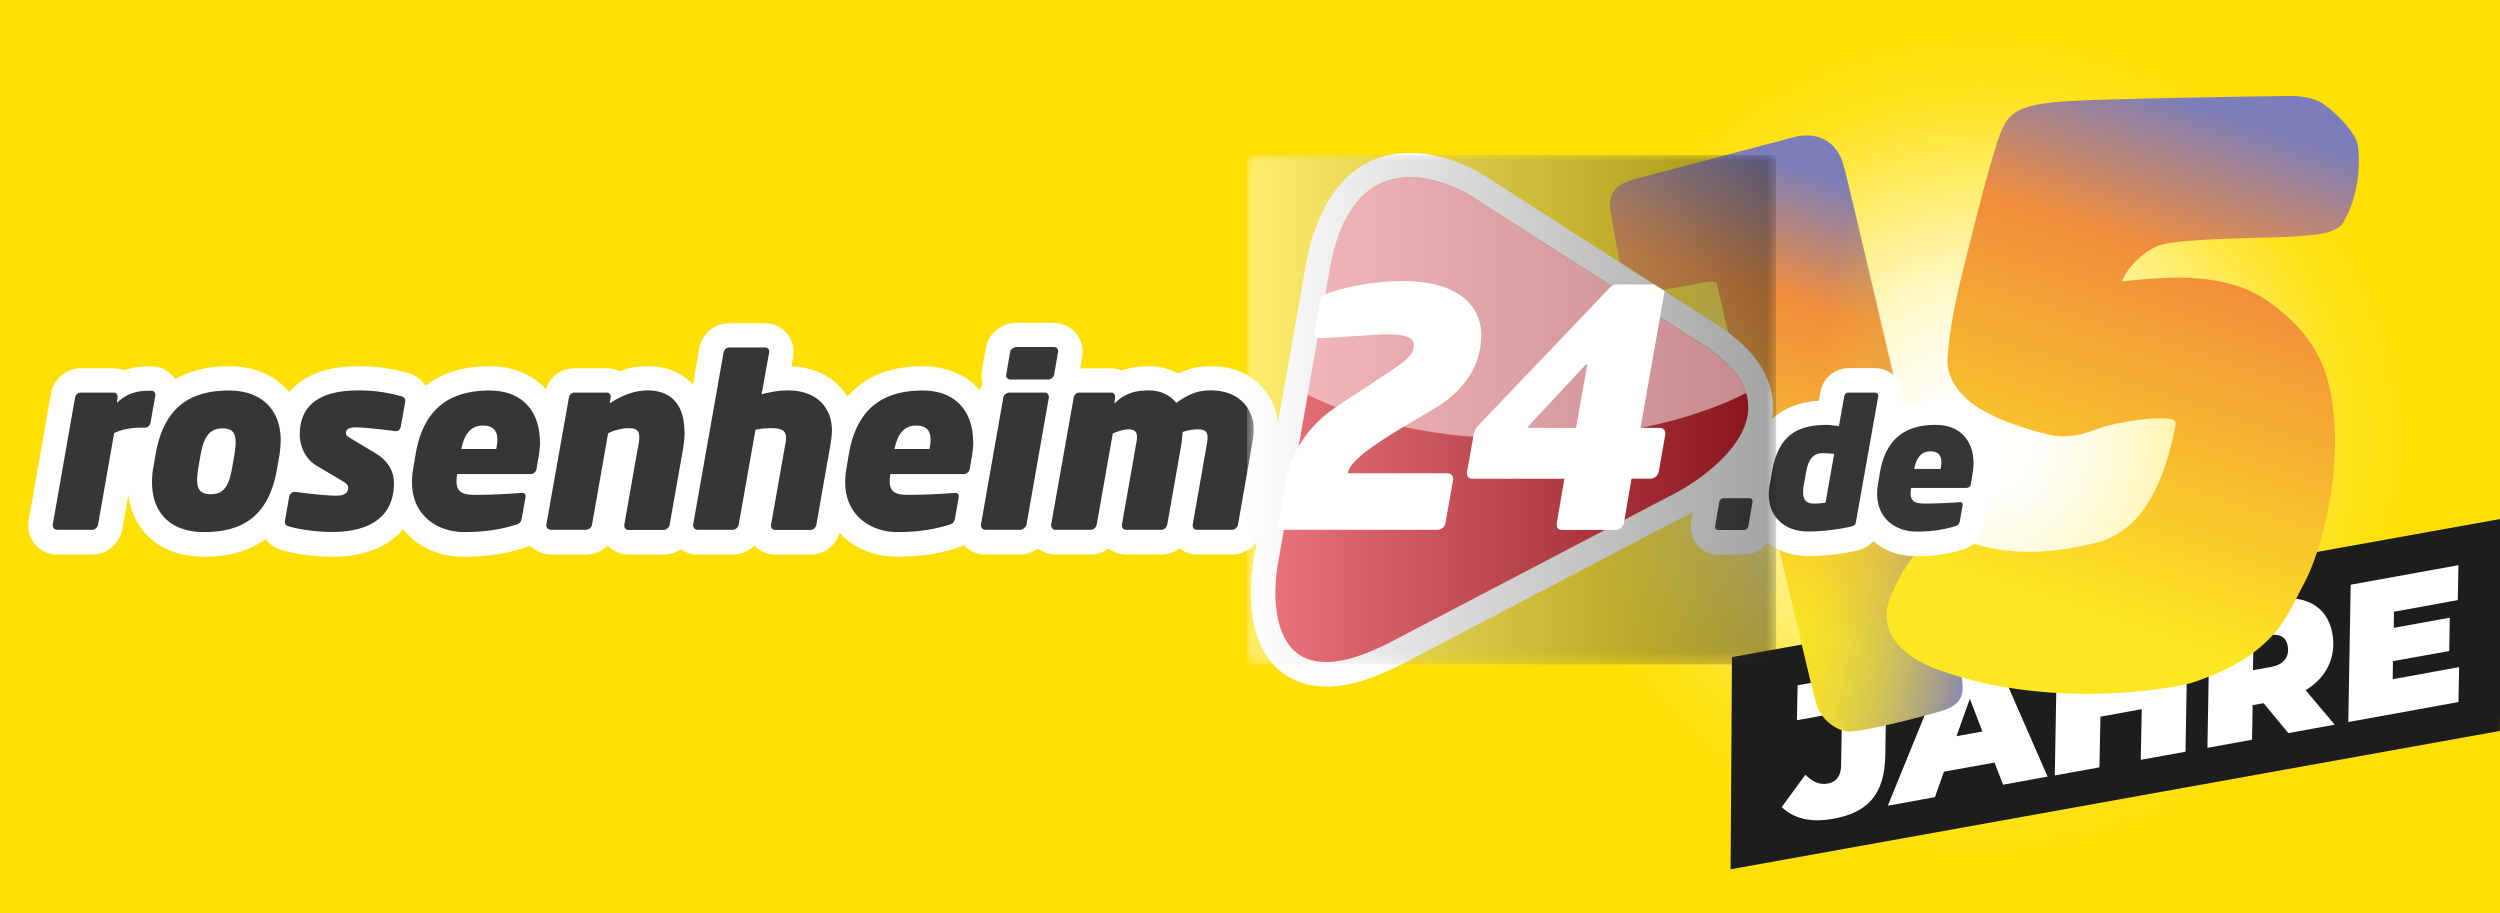
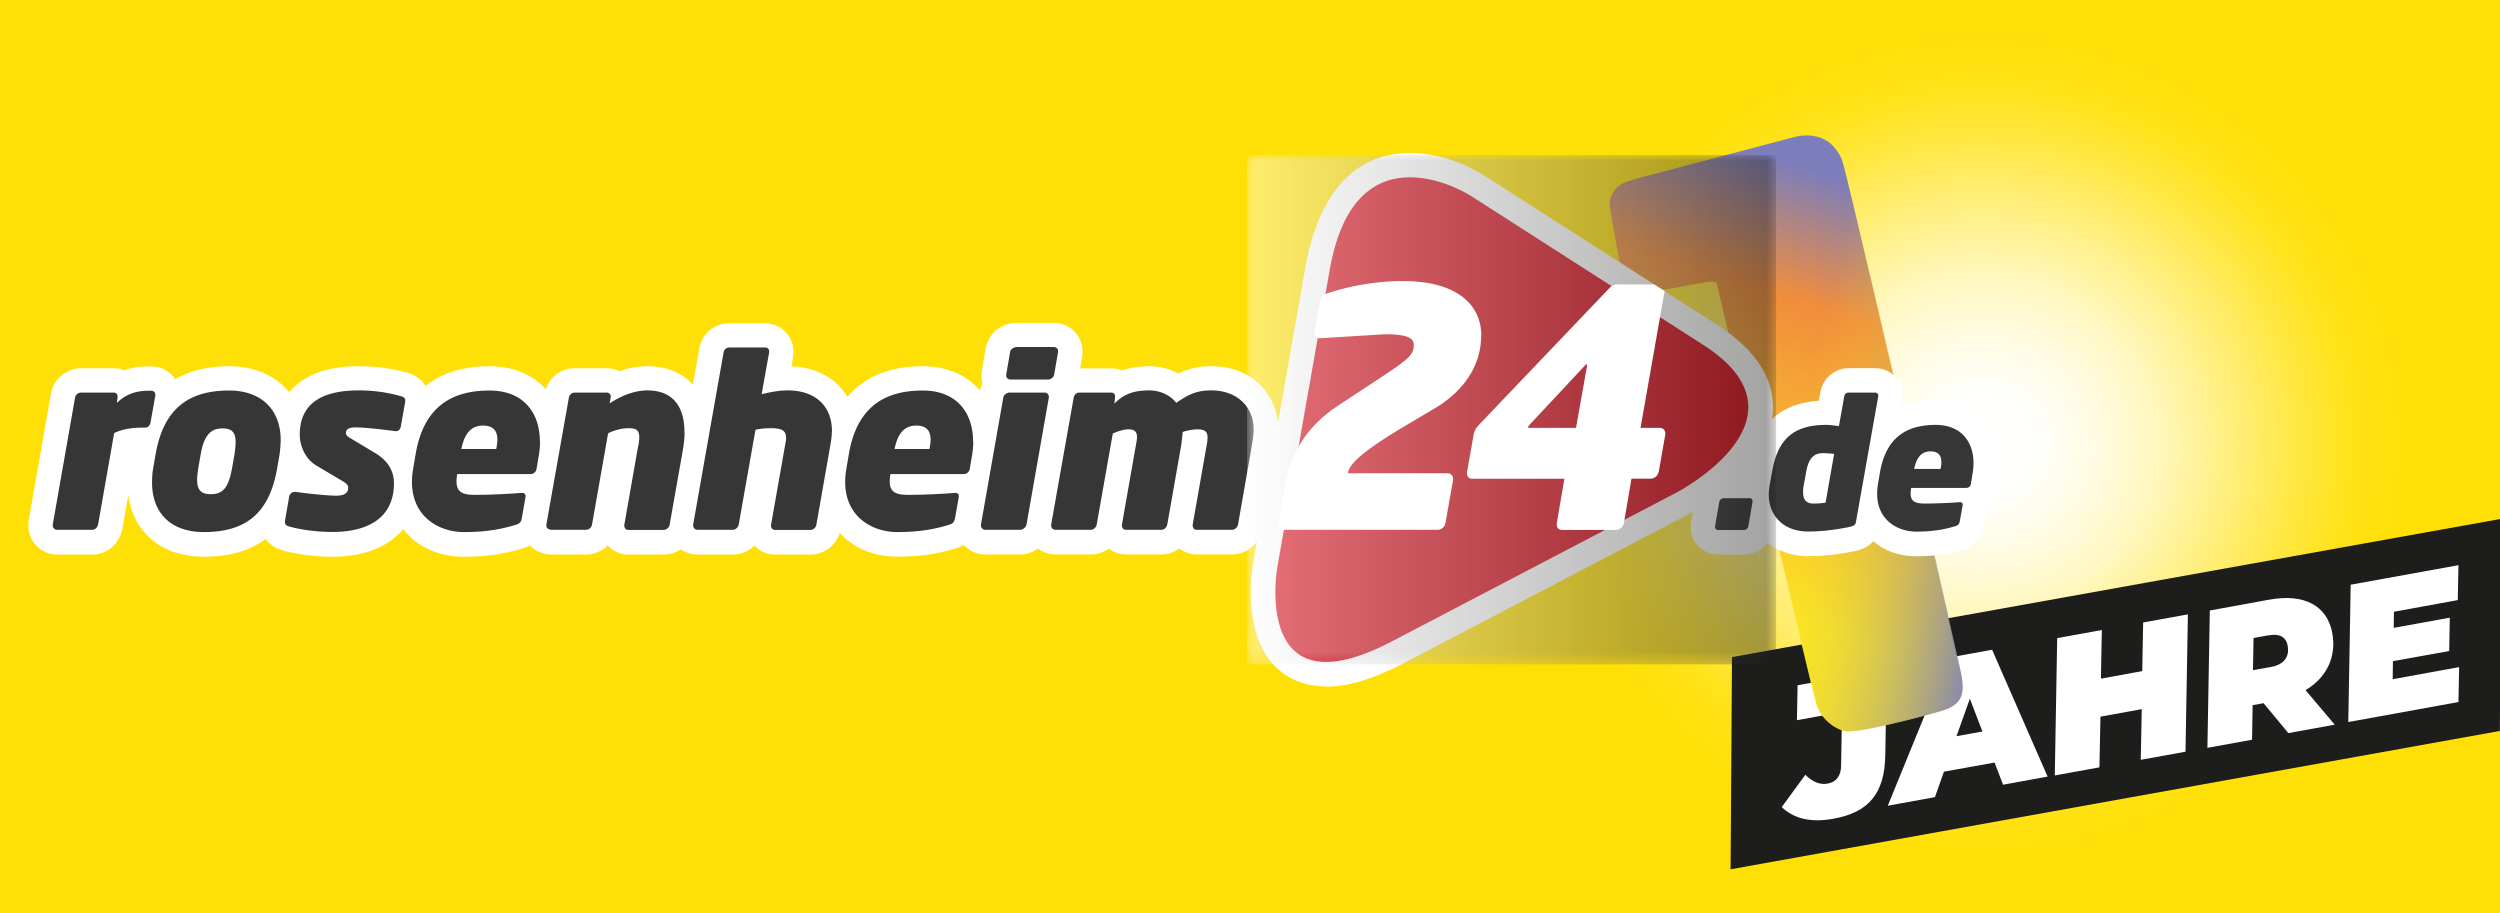
<svg xmlns="http://www.w3.org/2000/svg" xmlns:xlink="http://www.w3.org/1999/xlink" viewBox="0 0 219 80">
  <style>.Z,.V{mix-blend-mode:multiply}.C{isolation:isolate}.n{stroke-width:0}.o{fill:none}.p{flood-color:#fff}.q{color-interpolation-filters:sRGB}</style>
  <defs>
    <radialGradient id="A" cx="180.69" cy="31.38" fx="180.69" fy="31.38" r="30.87" gradientTransform="translate(-48.66 1.61) scale(1.23 1.19)" xlink:href="#e">
      <stop offset="0" stop-color="#fff" />
      <stop offset=".14" stop-color="rgba(255, 255, 255, .99)" stop-opacity=".99" />
      <stop offset=".26" stop-color="rgba(255, 255, 255, .94)" stop-opacity=".94" />
      <stop offset=".39" stop-color="rgba(255, 255, 255, .87)" stop-opacity=".87" />
      <stop offset=".51" stop-color="rgba(255, 255, 255, .76)" stop-opacity=".76" />
      <stop offset=".63" stop-color="rgba(255, 255, 255, .63)" stop-opacity=".63" />
      <stop offset=".75" stop-color="rgba(255, 255, 255, .46)" stop-opacity=".46" />
      <stop offset=".86" stop-color="rgba(255, 255, 255, .27)" stop-opacity=".27" />
      <stop offset=".98" stop-color="rgba(255, 255, 255, .05)" stop-opacity=".05" />
      <stop offset="1" stop-color="#fff" stop-opacity="0" />
    </radialGradient>
    <filter id="B" filterUnits="userSpaceOnUse">
      <feOffset dx="-4" dy="6" />
      <feGaussianBlur result="A" stdDeviation="5" />
      <feFlood flood-opacity=".75" class="p" />
      <feComposite in2="A" operator="in" />
      <feComposite in="SourceGraphic" />
    </filter>
    <linearGradient id="C" x1="154.158" y1="52.222" x2="171.703" y2="-1.159" xlink:href="#e">
      <stop offset=".1" stop-color="#fde622" />
      <stop offset=".58" stop-color="#f18d3c" />
      <stop offset=".78" stop-color="#7c7ebb" />
    </linearGradient>
    <linearGradient id="D" x1="158.464" y1="30.79" x2="209.264" y2="40.989" xlink:href="#e">
      <stop offset=".07" stop-color="#fde622" stop-opacity="0" />
      <stop offset=".44" stop-color="#7c7ebb" />
    </linearGradient>
    <linearGradient id="E" x1="183.438" y1="53.424" x2="204.24" y2="-9.854" xlink:href="#C" />
    <clipPath id="F">
      <path d="M1.54 12.23h178.32v49H1.54z" class="n o" />
    </clipPath>
    <clipPath id="G">
      <path d="M2.47 12.23h172.55v49H2.47z" class="n o" />
    </clipPath>
    <clipPath id="H">
      <path d="M109.23 13.57h46.39v44.66h-46.39z" class="n o" />
    </clipPath>
    <clipPath id="I">
      <path d="M109.23 13.57h46.39v44.66h-46.39z" class="n o" />
    </clipPath>
    <filter id="J" x="41.38" y="-55.15" width="182.1" height="182.1" filterUnits="userSpaceOnUse" class="q">
      <feFlood class="p" />
      <feBlend in="SourceGraphic" />
    </filter>
    <clipPath id="K">
      <path transform="matrix(.707 -.707 .707 .707 13.4 104.16)" d="M100.24 3.71h64.38v64.38h-64.38z" class="n o" />
    </clipPath>
    <linearGradient id="L" x1="77.793" y1="35.966" x2="129.663" y2="35.966" xlink:href="#e">
      <stop offset="0" stop-color="#fff" />
      <stop offset="1" stop-color="#1d1d1b" />
    </linearGradient>
    <mask id="M" x="41.38" y="-55.15" width="182.1" height="182.1" maskUnits="userSpaceOnUse">
      <g filter="url(#J)">
        <g class="C">
          <g clip-path="url(#K)">
            <path transform="matrix(.707 -.707 .707 .707 13.4 104.16)" d="M68.05-28.48h128.76v128.76H68.05z" fill="url(#L)" class="n" />
          </g>
        </g>
      </g>
    </mask>
    <clipPath id="N">
      <path d="M109.23 13.57h46.39v44.66h-46.39z" class="n o" />
    </clipPath>
    <clipPath id="O">
      <path d="M109.23 13.57h46.39v44.66h-46.39z" class="n o" />
    </clipPath>
    <linearGradient id="P" x1="109.082" y1="35.76" x2="155.472" y2="35.76" xlink:href="#e">
      <stop offset="0" />
      <stop offset="1" stop-color="#333" />
    </linearGradient>
    <mask id="Q" x="109.23" y="13.57" width="46.39" height="44.66" maskUnits="userSpaceOnUse">
      <path d="M109.23 13.57h46.39v44.66h-46.39z" fill="url(#P)" class="n" />
    </mask>
    <linearGradient id="R" x1="109.082" y1="35.76" x2="155.472" y2="35.76" xlink:href="#L" />
    <clipPath id="S">
      <path d="M116.48,23.58l-4.6,26.1s-2.28,12.92,10.05,6.47l24.99-13.07s12.33-6.45,2.28-12.9l-20.38-13.07s-2.51-1.61-5.31-1.61-5.89,1.61-7.03,8.08" class="n o" />
    </clipPath>
    <linearGradient id="T" x1="111.837" y1="39.062" x2="153.267" y2="39.062" xlink:href="#P" />
    <mask id="U" x="109.6" y="15.5" width="49.65" height="47.1" maskUnits="userSpaceOnUse">
      <path d="M109.6 15.5h49.65v47.1H109.6z" fill="url(#T)" class="n" />
    </mask>
    <linearGradient id="V" x1="111.837" y1="39.062" x2="153.267" y2="39.062" xlink:href="#L" />
    <clipPath id="W">
-       <path d="M112.07 13.6h43.37v25.13h-43.37z" class="n o" />
-     </clipPath>
+       </clipPath>
    <clipPath id="X">
      <path d="M112.07 13.6h43.37v25.13h-43.37z" class="n o" />
    </clipPath>
    <filter id="Y" x="112.07" y="13.6" width="43.37" height="25.13" filterUnits="userSpaceOnUse" class="q">
      <feFlood class="p" />
      <feBlend in="SourceGraphic" />
    </filter>
    <linearGradient id="Z" x1="133.605" y1="46.35" x2="133.605" y2="26.92" xlink:href="#L" />
    <mask id="a" x="112.07" y="13.6" width="43.37" height="25.13" maskUnits="userSpaceOnUse">
      <g filter="url(#Y)">
        <g class="C">
          <path d="M112.07 13.6h43.37v25.13h-43.37z" fill="url(#Z)" class="n" />
        </g>
      </g>
    </mask>
    <clipPath id="b">
      <path d="M112.07 13.6h43.37v25.13h-43.37z" class="n o" />
    </clipPath>
    <clipPath id="c">
-       <path d="M112.07 13.6h43.37v25.13h-43.37z" class="n o" />
-     </clipPath>
+       </clipPath>
    <path id="d" d="M145.05 12.24c-.15-.92.33-1.83 1.18-2.2.33-.15.75-.29 1.27-.43l13.56-3.57s3.08-1.06 4.31 2.01c.44 1.27 4.98 21.02 4.98 21.02l5.4 24.06c.24 1.52.19 2.56-1.69 3.13s-7.28 1.96-8.33 1.8-2.26-1.16-2.63-2.38-8.69-36.74-8.69-36.74.13-.36-.78-.25-4.53.94-5.52.83-1.9-1.03-2.14-2.09c-.17-.76-.66-3.62-.92-5.17z" />
    <linearGradient id="e" gradientUnits="userSpaceOnUse" />
  </defs>
  <g class="C">
    <path d="M-.23-.33h219.25v80.35H-.23z" fill="#ffe006" />
    <ellipse cx="173.47" cy="38.91" rx="37.95" ry="36.69" fill="url(#A)" />
    <path d="M218.99 64.03L151.6 76.15l.12-18.59 67.38-12.11-.11 18.58z" fill="#1d1d1b" />
    <path d="M156.08 70.7l2.07-2.83c.65.64 1.28.9 1.97.77.75-.14 1.14-.69 1.16-1.53l.08-4.74-3.95.72.06-3.06 7.81-1.42-.13 7.56c-.05 3.47-1.59 5.02-4.54 5.55-1.96.36-3.46.01-4.54-1.03zm18.64-3.9l-4.43.8-.79 2.23-4.13.75 5.29-12.96 3.85-.7 4.86 11.11-3.9.71-.75-1.95zm-1.06-2.72l-1.1-2.87-1.17 3.28 2.27-.41zm18-10.26l-.21 12.03-3.92.71.09-4.44-3.62.66-.09 4.44-3.91.71.21-12.03 3.91-.71-.08 4.26 3.62-.66.08-4.26 3.91-.71zm10.3 6.63l2.56 3.03-4.06.74-2.17-2.62-.96.17-.05 3.03-3.91.71.21-12.03 5.21-.95c3.07-.56 5.08.53 5.52 2.94.38 2.07-.5 3.88-2.33 4.98zm-3.24-4.8l-1.31.24-.05 2.82 1.61-.29c1.08-.2 1.61-.87 1.43-1.85-.15-.83-.78-1.08-1.67-.91zm10.99-2.06l-.02 1.41 4.91-.89-.05 2.92-4.93.89-.02 1.58 5.82-1.06-.06 3.06-9.65 1.75.21-12.03 9.44-1.71-.06 3.06-5.59 1.02z" fill="#fff" />
    <g filter="url(#B)">
      <use xlink:href="#d" fill="url(#C)" />
      <use xlink:href="#d" x="0.08" fill="url(#D)" />
-       <path d="M174.6 25.85s-.08-2.37 1.32-8.02 2.81-11.1 3.47-12.53 1.5-2.15 5.51-2.42 19.51-.47 19.51-.47 1.95-.13 3.2.76 2.68 2.47 2.89 3.38.41 4.3-1.33 7.09c-.73.81-2.06.97-4.94 1.11s-9.72.13-11.29.83-2.74 2.19-3.05 3.06c2.26-.17 8.65-1.24 12.84 1.78s5.6 6.16 5.8 11.31-1.29 10.82-2.74 13.47-2.37 6.18-9.84 8.63c-2.31.59-12.86 2.37-22.62-1.33-3.49-1.45-4.8-3.77-3.66-6.39s3.14-5.76 5.51-5.01 5.85 2.2 12.98.31c1.36-.57 4.84-1.79 6.42-10.2a.42.42 0 0 0-.34-.49c-1-.14-2.32-.11-4.83.39-.98.2-1.64.47-2.59.78-1.02.33-2.27.43-3.18.22-1.17-.27-5.56-1.36-7.54-3.34-1.57-1.57-1.49-2.93-1.49-2.93z" fill="url(#E)" />
    </g>
    <g clip-path="url(#F)">
      <g clip-path="url(#G)">
        <path d="M116.16,60.13c-1.97,0-3.62-.73-4.77-2.1-2.53-3.02-1.72-8.12-1.62-8.69l.33-1.89c-.5.68-1.3,1.12-2.16,1.12h-3.1c-.57,0-1.1-.2-1.53-.53-.44.33-.98.53-1.55.53h-3.12c-.57,0-1.1-.19-1.52-.52-.44.33-.98.52-1.54.52h-3.12c-.57,0-1.1-.19-1.53-.52-.45.33-.99.52-1.55.52h-3.08c-.74,0-1.4-.32-1.87-.83-.23.13-.46.22-.67.29-1.6.5-3.24.73-5.15.73-2.23,0-3.92-.84-5.05-2.08-.34,1.11-1.38,1.9-2.54,1.9h-3.12c-.72,0-1.37-.3-1.82-.79-.49.49-1.15.79-1.86.79h-3.12c-.55,0-1.05-.18-1.46-.47-.43.3-.95.47-1.49.47h-3.1c-.71,0-1.36-.3-1.82-.79-.49.49-1.18.79-1.93.79h-2.96c-.77,0-1.46-.31-1.93-.8-.2.11-.41.19-.6.25-1.6.5-3.24.74-5.16.74-2.42,0-4.21-.99-5.33-2.42-1.28,1.55-3.43,2.42-6.2,2.42-1.56,0-3.27-.23-4.47-.59-.58-.18-1.06-.52-1.38-.97-1.38,1.04-3.18,1.56-5.4,1.56-3.7,0-6.21-2.11-6.63-5.45l-.53,3.03c-.23,1.28-1.35,2.23-2.61,2.23h-3.1c-1.39,0-2.52-1.14-2.52-2.54v-.06c0-.12.01-.25.03-.37l1.96-11.16c.23-1.25,1.35-2.19,2.61-2.19h2.89c.32,0,.63.06.91.17.95-.33,1.77-.33,2.15-.33h.23c.89,0,1.65.44,2.09,1.12,1.28-.75,2.86-1.14,4.71-1.14,2.26,0,4.11.84,5.28,2.28.43-.53.93-.91,1.39-1.19,1.21-.73,2.74-1.09,4.68-1.09,1.53,0,2.96.2,4.36.6.66.2,1.18.6,1.51,1.12,1.43-1.14,3.31-1.72,5.6-1.72,2.07,0,3.79.74,4.94,2.02.35-1.09,1.35-1.84,2.5-1.84h2.83c.41,0,.79.09,1.12.26.82-.3,1.63-.44,2.43-.44,1.7,0,3.06.58,4,1.62l.56-3.19c.23-1.27,1.32-2.19,2.59-2.19h3.16c1.4,0,2.5,1.1,2.5,2.5v.06c0,.13-.01.25-.03.38l-.15.83c2.22.09,3.96,1.08,4.9,2.67,1.5-1.77,3.72-2.68,6.59-2.68,2.11,0,3.85.77,5.01,2.1.06-.19.14-.38.25-.55-.07-.22-.1-.46-.1-.7v-.06c0-.12,0-.25.03-.37l.35-2.03c.23-1.26,1.38-2.19,2.68-2.19h3.27c1.39,0,2.52,1.12,2.52,2.5v.06c0,.12-.01.25-.03.37l-.18,1.06h2.72c.34,0,.66.07.96.18.88-.31,1.72-.37,2.39-.37.9,0,1.77.23,2.53.64.93-.45,1.81-.64,2.89-.64,3.58,0,5.57,2.4,5.84,4.94l2.43-13.76c.65-3.68,2.7-9.86,9.14-9.86,3.33,0,6.16,1.75,6.47,1.95l20.38,13.07c3.4,2.18,5.06,4.71,4.93,7.54-.01.25-.04.49-.07.73,1.03-.94,2.4-1.48,4.1-1.59l.14-.77c.22-1.21,1.26-2.08,2.47-2.08h2.32c1.35,0,2.44,1.08,2.44,2.41v.05c0,.12-.01.25-.03.38l-.09.52c.88-.35,1.88-.52,2.99-.52,3.22,0,5.47,2.26,5.47,5.5,0,.38-.03.78-.1,1.22l-.16.95c-.08.54-.33,1.01-.69,1.38v.12c0,.13,0,.25-.03.38l-.25,1.4c-.2,1.07-.87,1.81-1.88,2.11-1.26.39-2.55.58-4.04.58-1.6,0-2.86-.52-3.78-1.32-.39.43-.94.73-1.66.88,0,0-.02,0-.03,0-1.41.29-2.75.43-3.99.43-1.41,0-2.66-.43-3.61-1.18-.47.63-1.23,1.04-2.04,1.04h-2.26c-1.35,0-2.41-1.06-2.41-2.41v-.05c0-.12.01-.24.03-.36l.16-.92c-.16.09-.28.16-.35.19l-24.99,13.07c-2.64,1.38-4.85,2.05-6.77,2.05h0Z" fill="#fff" />
        <g fill="#373636">
          <path d="M109.82 37.59c0-1.8-1.3-3.39-3.72-3.39-1.12 0-1.86.25-3.06 1.09-.5-.64-1.36-1.09-2.36-1.09-1.1 0-2.13.19-3.06 1.16l.06-.56v-.06c0-.21-.12-.35-.35-.35h-2.79c-.23 0-.43.19-.48.41l-1.98 11.16v.06c0 .21.15.39.37.39h3.12c.25 0 .45-.23.5-.45l1.41-7.98c.45-.21.99-.37 1.38-.37.6 0 .74.29.74.68 0 .19-.04.41-.08.62l-1.24 7.05v.08c0 .19.12.37.35.37h3.12c.25 0 .45-.23.5-.45l1.24-7.05.12-1.07c.5-.17.99-.23 1.3-.23.7 0 .87.27.87.7a3.38 3.38 0 0 1-.06.6l-1.24 7.05v.08c0 .19.12.37.35.37h3.1c.25 0 .48-.23.52-.45l1.14-6.51c.1-.6.23-1.24.23-1.86m-17.94-2.83a.37.37 0 0 0-.37-.37h-3.08c-.23 0-.5.21-.54.43l-1.96 11.14v.06c0 .21.16.39.37.39h3.08c.23 0 .5-.23.54-.45l1.96-11.14v-.06zm.81-4.01c0-.21-.17-.35-.37-.35h-3.27c-.23 0-.52.19-.56.41l-.35 2.03v.06c0 .21.18.35.39.35h3.27c.23 0 .5-.19.54-.41l.35-2.03v-.06zM81.52 38.5c0 .25-.04.54-.1.83h-3.06c.25-1.18.74-2.05 1.9-2.05.93 0 1.26.5 1.26 1.22m3.72.15c0-2.46-1.41-4.44-4.4-4.44-3.45 0-5.81 1.53-6.49 5.62l-.23 1.36a6.55 6.55 0 0 0-.08 1.06c0 2.94 2.28 4.36 4.57 4.36 1.74 0 3.14-.21 4.53-.64.35-.1.45-.25.52-.58l.33-1.86v-.08c0-.19-.12-.27-.31-.27h-.08a56.31 56.31 0 0 1-3.97.17c-1.03 0-1.69-.15-1.69-1.18a4.01 4.01 0 0 1 .06-.64h6.43c.25 0 .47-.19.52-.45l.21-1.24a7.83 7.83 0 0 0 .1-1.18m-12.38-.88c0-2.21-1.45-3.58-3.87-3.58-.95 0-1.74.21-2.29.33l.66-3.68v-.06a.33.33 0 0 0-.35-.35h-3.16c-.23 0-.43.19-.48.41l-2.67 15.11v.06c0 .21.17.39.37.39h3.12c.23 0 .46-.23.5-.45l1.47-8.31c.41-.1.89-.14 1.36-.14.95 0 1.32.21 1.32.85 0 .15-.02.31-.06.5l-1.26 7.13v.08c0 .19.15.35.35.35h3.12c.23 0 .46-.21.5-.43l1.26-7.17c.06-.37.1-.7.1-1.03m-12.91.07c0-2.07-.87-3.66-3.25-3.66-.72 0-1.86.19-3.31 1.14l.1-.54v-.06c0-.21-.15-.35-.35-.35h-2.83c-.23 0-.43.19-.48.41l-1.98 11.16v.08c0 .25.23.37.48.37h2.96c.31 0 .52-.21.56-.45l1.41-8c.37-.21 1.14-.45 1.76-.45.7 0 .97.16.97.81 0 .35-.08.7-.15 1.05l-1.16 6.6v.08c0 .19.12.37.35.37h3.1c.25 0 .48-.23.52-.45l1.14-6.45c.1-.58.17-1.12.17-1.65m-16.4.63c0 .25-.04.54-.1.83h-3.06c.25-1.18.74-2.05 1.9-2.05.93 0 1.26.5 1.26 1.22m3.72.15c0-2.46-1.41-4.44-4.4-4.44-3.45 0-5.81 1.53-6.49 5.62l-.23 1.36a6.55 6.55 0 0 0-.08 1.06c0 2.94 2.27 4.36 4.57 4.36 1.74 0 3.14-.21 4.53-.64.35-.1.46-.25.52-.58l.33-1.86v-.08c0-.19-.12-.27-.31-.27h-.08a56.31 56.31 0 0 1-3.97.17c-1.03 0-1.69-.15-1.69-1.18a4.01 4.01 0 0 1 .06-.64h6.43c.25 0 .48-.19.52-.45l.21-1.24a7.83 7.83 0 0 0 .1-1.18M35.5 35.09c0-.19-.12-.31-.33-.37a13.29 13.29 0 0 0-3.76-.52c-2.65 0-5.15.78-5.15 3.87 0 1.08.54 2.17 1.45 2.71L30 42.14c.39.23.5.39.5.58 0 .62-.58.7-1.08.7-.68 0-2.32-.16-3.51-.33h-.08c-.27 0-.45.17-.5.43l-.37 2.13v.08c0 .19.1.31.31.37.89.27 2.38.5 3.84.5 2.87 0 5.4-1.05 5.4-4.28 0-.93-.41-1.9-1.67-2.65l-2.17-1.3c-.25-.14-.37-.29-.37-.43 0-.46.52-.5.85-.5.93 0 2.89.25 3.49.33h.06c.23 0 .37-.19.41-.41l.39-2.19v-.08zm-14.86 3.66c0 .29-.04.64-.1 1.05l-.21 1.2c-.31 1.76-.83 2.29-1.86 2.29-.79 0-1.2-.29-1.2-1.26 0-.29.04-.62.1-1.03l.21-1.2c.29-1.63.85-2.27 1.9-2.27.81 0 1.16.31 1.16 1.22m3.95-.18c0-2.65-1.65-4.36-4.53-4.36-3.45 0-5.73 1.51-6.43 5.6l-.21 1.2c-.08.43-.1.87-.1 1.26 0 2.6 1.57 4.34 4.55 4.34 3.6 0 5.73-1.59 6.41-5.6l.21-1.2a11.54 11.54 0 0 0 .1-1.24m-10.98-3.99c0-.21-.15-.35-.35-.35h-.23c-.72 0-1.82.1-2.79 1.07l.06-.5v-.06c0-.21-.12-.35-.33-.35H7.08c-.23 0-.45.19-.5.41L4.62 45.96v.06c0 .21.16.39.37.39h3.1c.25 0 .45-.23.5-.45L10 37.94c.7-.35 1.57-.48 2.46-.48h.29c.21 0 .39-.21.43-.41l.43-2.42v-.06zm156.46 5.88a2.85 2.85 0 0 1-.08.62h-2.31c.19-.89.56-1.54 1.43-1.54.7 0 .95.37.95.92m2.82.11c0-1.85-1.06-3.35-3.32-3.35-2.6 0-4.38 1.15-4.89 4.24l-.17 1.03a4.47 4.47 0 0 0-.06.79c0 2.21 1.71 3.29 3.44 3.29 1.31 0 2.37-.16 3.41-.48.26-.08.34-.19.39-.44l.25-1.4v-.06c0-.14-.09-.2-.23-.2h-.06c-.59.06-2.16.12-2.99.12-.78 0-1.28-.11-1.28-.89 0-.14.02-.3.05-.48h4.84c.19 0 .36-.14.39-.34l.15-.93c.05-.3.08-.59.08-.89m-12.21-.82l-.75 4.27c-.3.05-.62.08-1.07.08-.67 0-.9-.39-.9-1a2.68 2.68 0 0 1 .06-.61l.22-1.21c.16-.9.53-1.59 1.4-1.59.37 0 .73.03 1.04.06m3.87-5.11c0-.16-.14-.26-.3-.26h-2.32c-.17 0-.33.14-.36.31l-.47 2.63c-.31-.05-.84-.11-1.09-.11-2.83 0-4.25 1.18-4.76 4.07l-.22 1.21c-.05.28-.08.55-.08.79 0 1.92 1.32 3.27 3.46 3.27 1.4 0 2.73-.22 3.57-.39.5-.11.58-.2.62-.5l1.95-10.98v-.05zm-11.02 9.25c0-.16-.11-.26-.26-.26H151c-.17 0-.36.14-.39.31l-.37 2.16v.05c0 .16.11.27.26.27h2.26c.17 0 .36-.14.39-.31l.37-2.16v-.05z" />
        </g>
        <path d="M149.2,30.21l-20.38-13.07s-10.06-6.45-12.33,6.47l-4.6,26.1s-2.28,12.92,10.05,6.47l24.99-13.07s12.33-6.45,2.27-12.9" fill="#d6111f" />
        <g class="V" opacity=".41">
          <g clip-path="url(#H)">
            <g clip-path="url(#I)">
              <g mask="url(#M)">
                <g class="Z">
                  <g clip-path="url(#N)">
                    <g clip-path="url(#O)">
                      <g mask="url(#Q)">
                        <path d="M109.23 13.57h46.39v44.66h-46.39z" fill="url(#R)" />
                      </g>
                    </g>
                    <g clip-path="url(#S)">
                      <g mask="url(#U)">
-                         <path d="M109.6 15.5h49.65v47.1H109.6z" fill="url(#V)" />
-                       </g>
+                         </g>
                    </g>
                  </g>
                </g>
              </g>
            </g>
          </g>
        </g>
        <g opacity=".5">
          <g clip-path="url(#W)">
            <g clip-path="url(#X)">
              <g mask="url(#a)">
                <g clip-path="url(#b)">
                  <g clip-path="url(#c)">
                    <path d="M152.96,34.42c-.41-1.35-1.54-2.78-3.76-4.2l-20.38-13.07s-10.06-6.45-12.34,6.47l-1.93,10.96c4.88,2.4,11.61,3.89,19.05,3.89s14.46-1.55,19.36-4.04" fill="#fff" />
                  </g>
                </g>
              </g>
            </g>
          </g>
        </g>
        <path d="M139.02 32.07l-.96 5.41h-4.17s-.03 0-.03-.03a.43.43 0 0 1 .12-.23l4.98-5.33h.03a.31.31 0 0 0 .03.12v.06zm6.28 9.29l.58-3.3v-.09c0-.29-.2-.49-.49-.49h-1.68l2.11-11.98-.91-.58h-3.12c-.29 0-.52.03-.75.26l-11.49 12.04c-.26.26-.4.55-.46.87l-.58 3.27v.12c0 .26.17.46.46.46h8.07l-.67 3.91v.11c0 .26.15.46.43.46h4.75c.32 0 .64-.26.7-.58l.67-3.91h1.68c.32 0 .64-.26.69-.58M129.76 29.4c0-2.61-2-4.78-6.89-4.78-2.4 0-4.75.46-6.57 1.07-.32.12-.58.23-.64.55l-.49 2.81v.12c0 .26.14.46.4.46h.06l5.7-.35c1.97 0 2.52.35 2.52.93 0 .98-.61 1.36-3.82 3.47l-2.81 1.85c-2.66 1.76-4.17 4.05-4.72 7.24l-.52 3.07v.11c0 .26.17.46.46.46h13.49c.32 0 .64-.26.69-.58l.67-3.79v-.09c0-.29-.2-.49-.49-.49h-8.74c.14-.64.67-1.56 5.01-4.14l2.63-1.56c2.34-1.39 4.05-3.56 4.05-6.37" fill="#fff" />
      </g>
    </g>
  </g>
</svg>